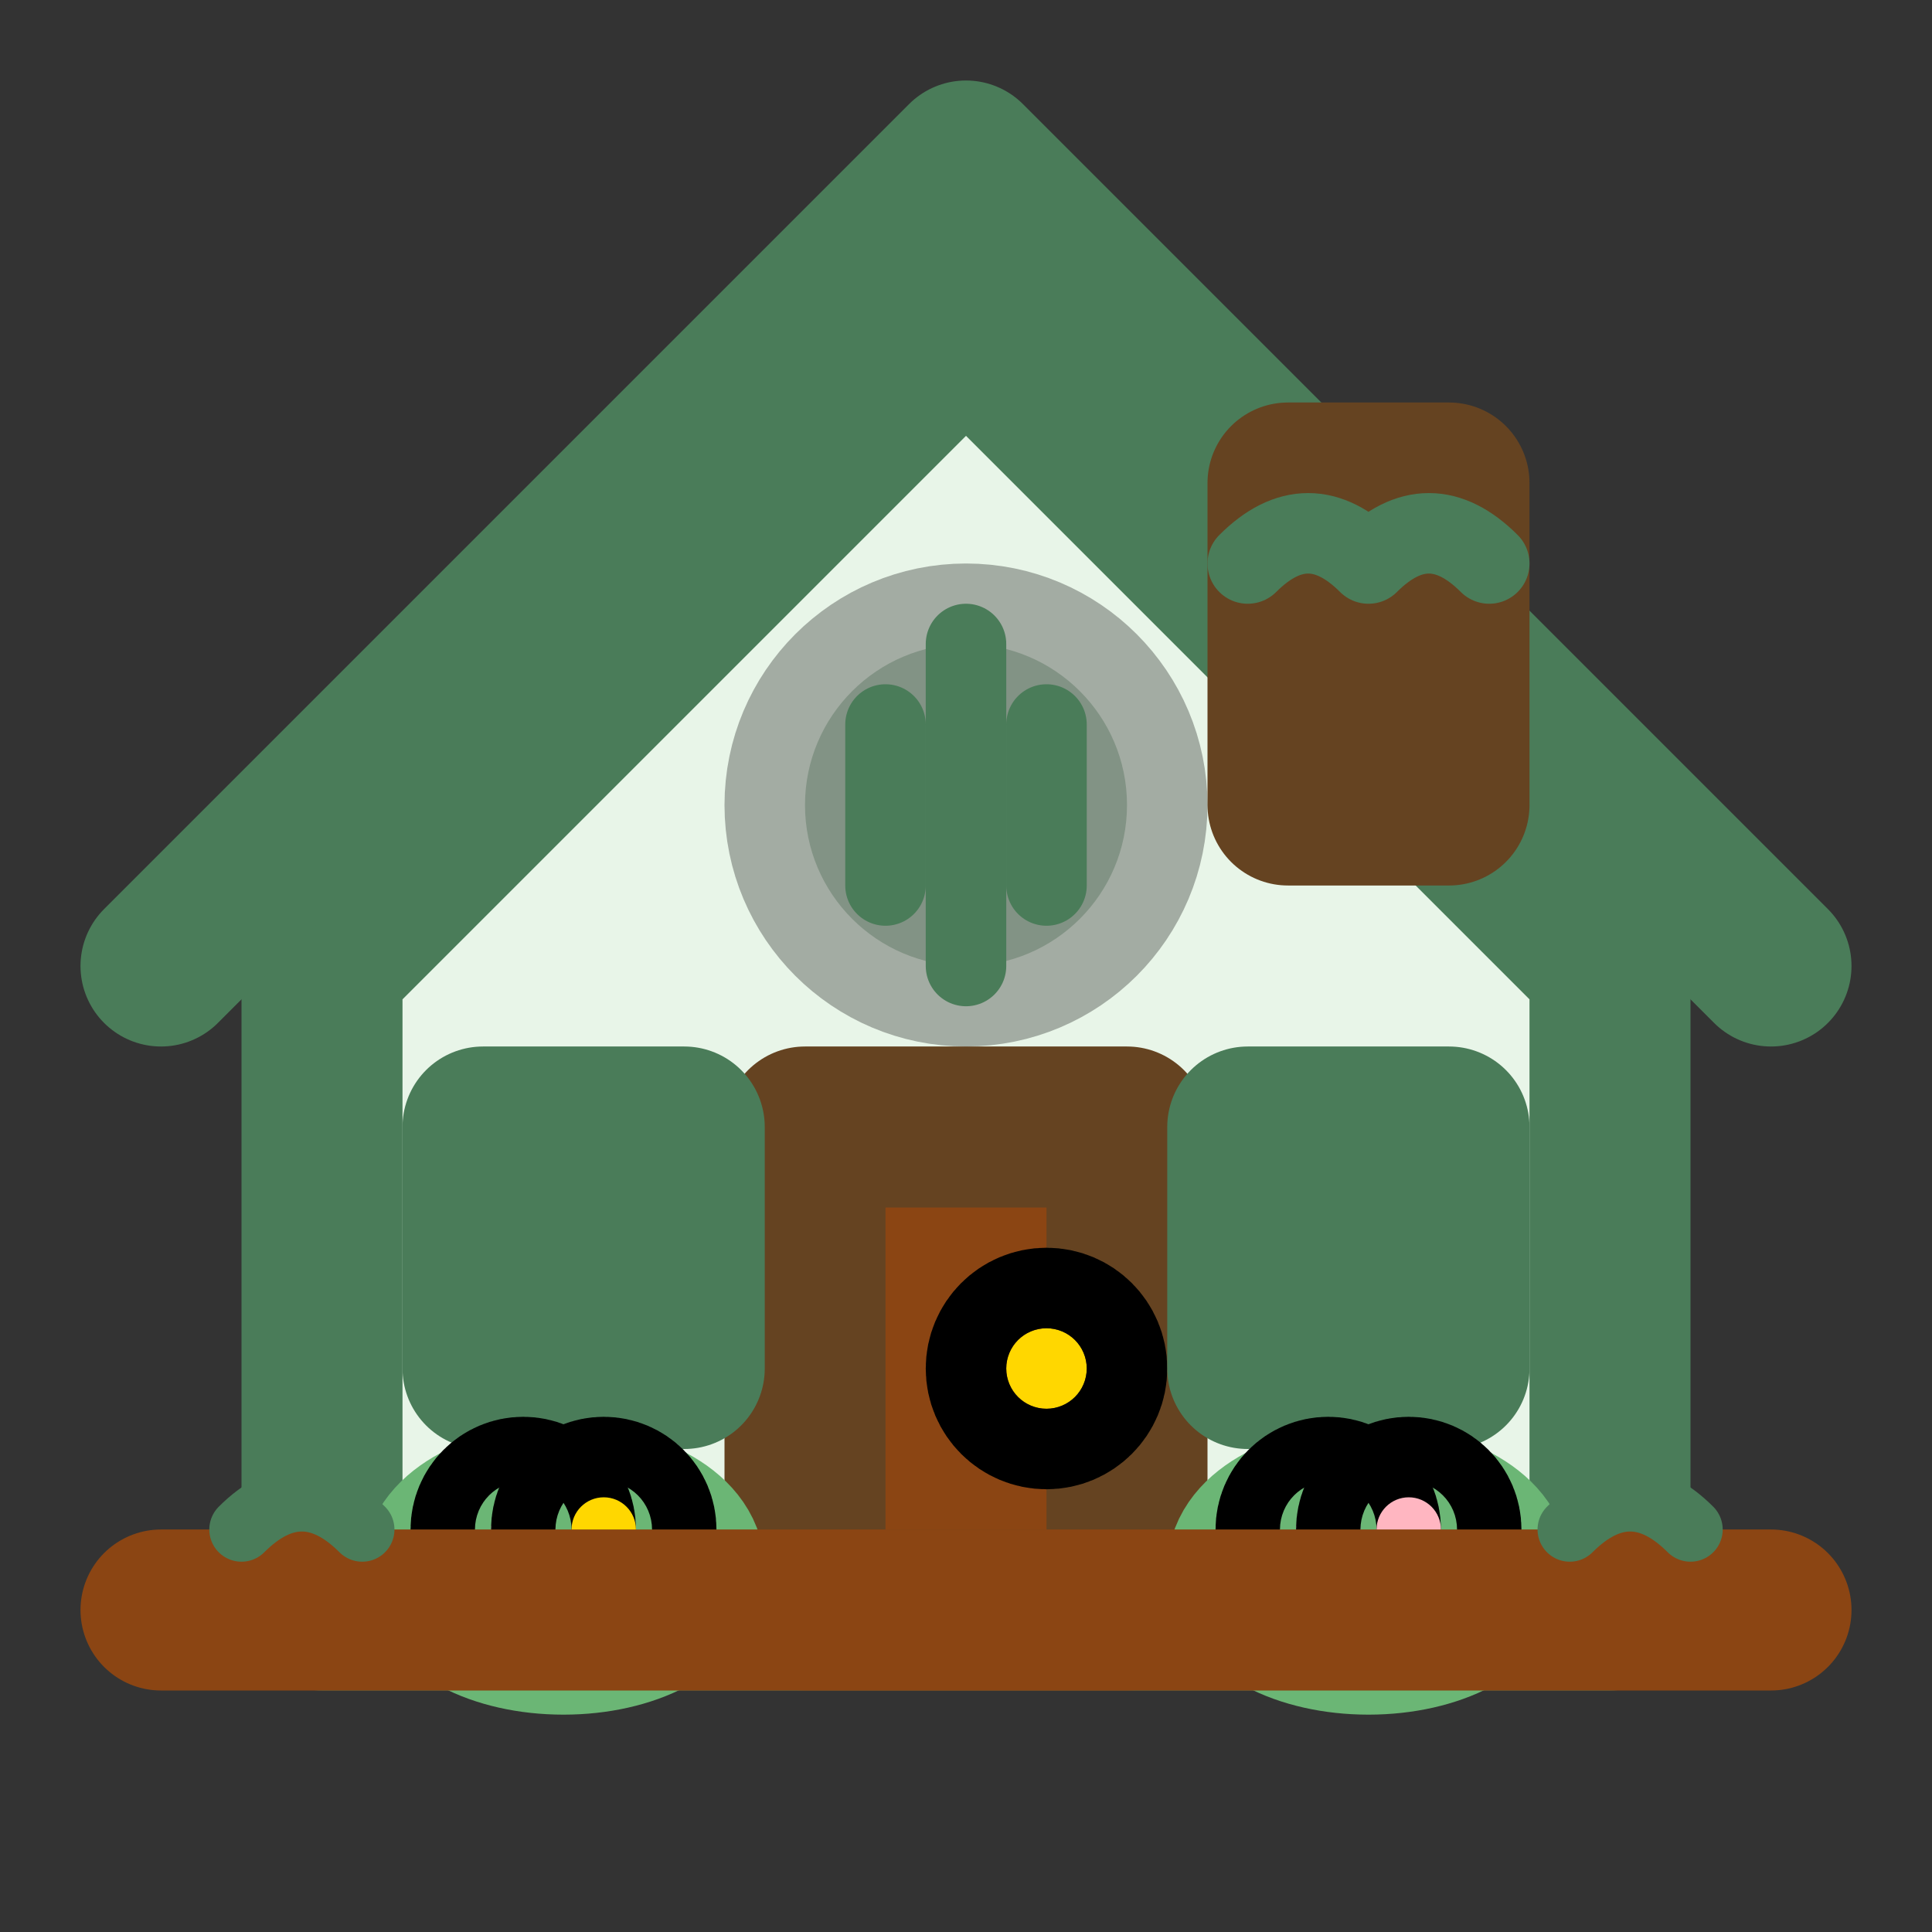
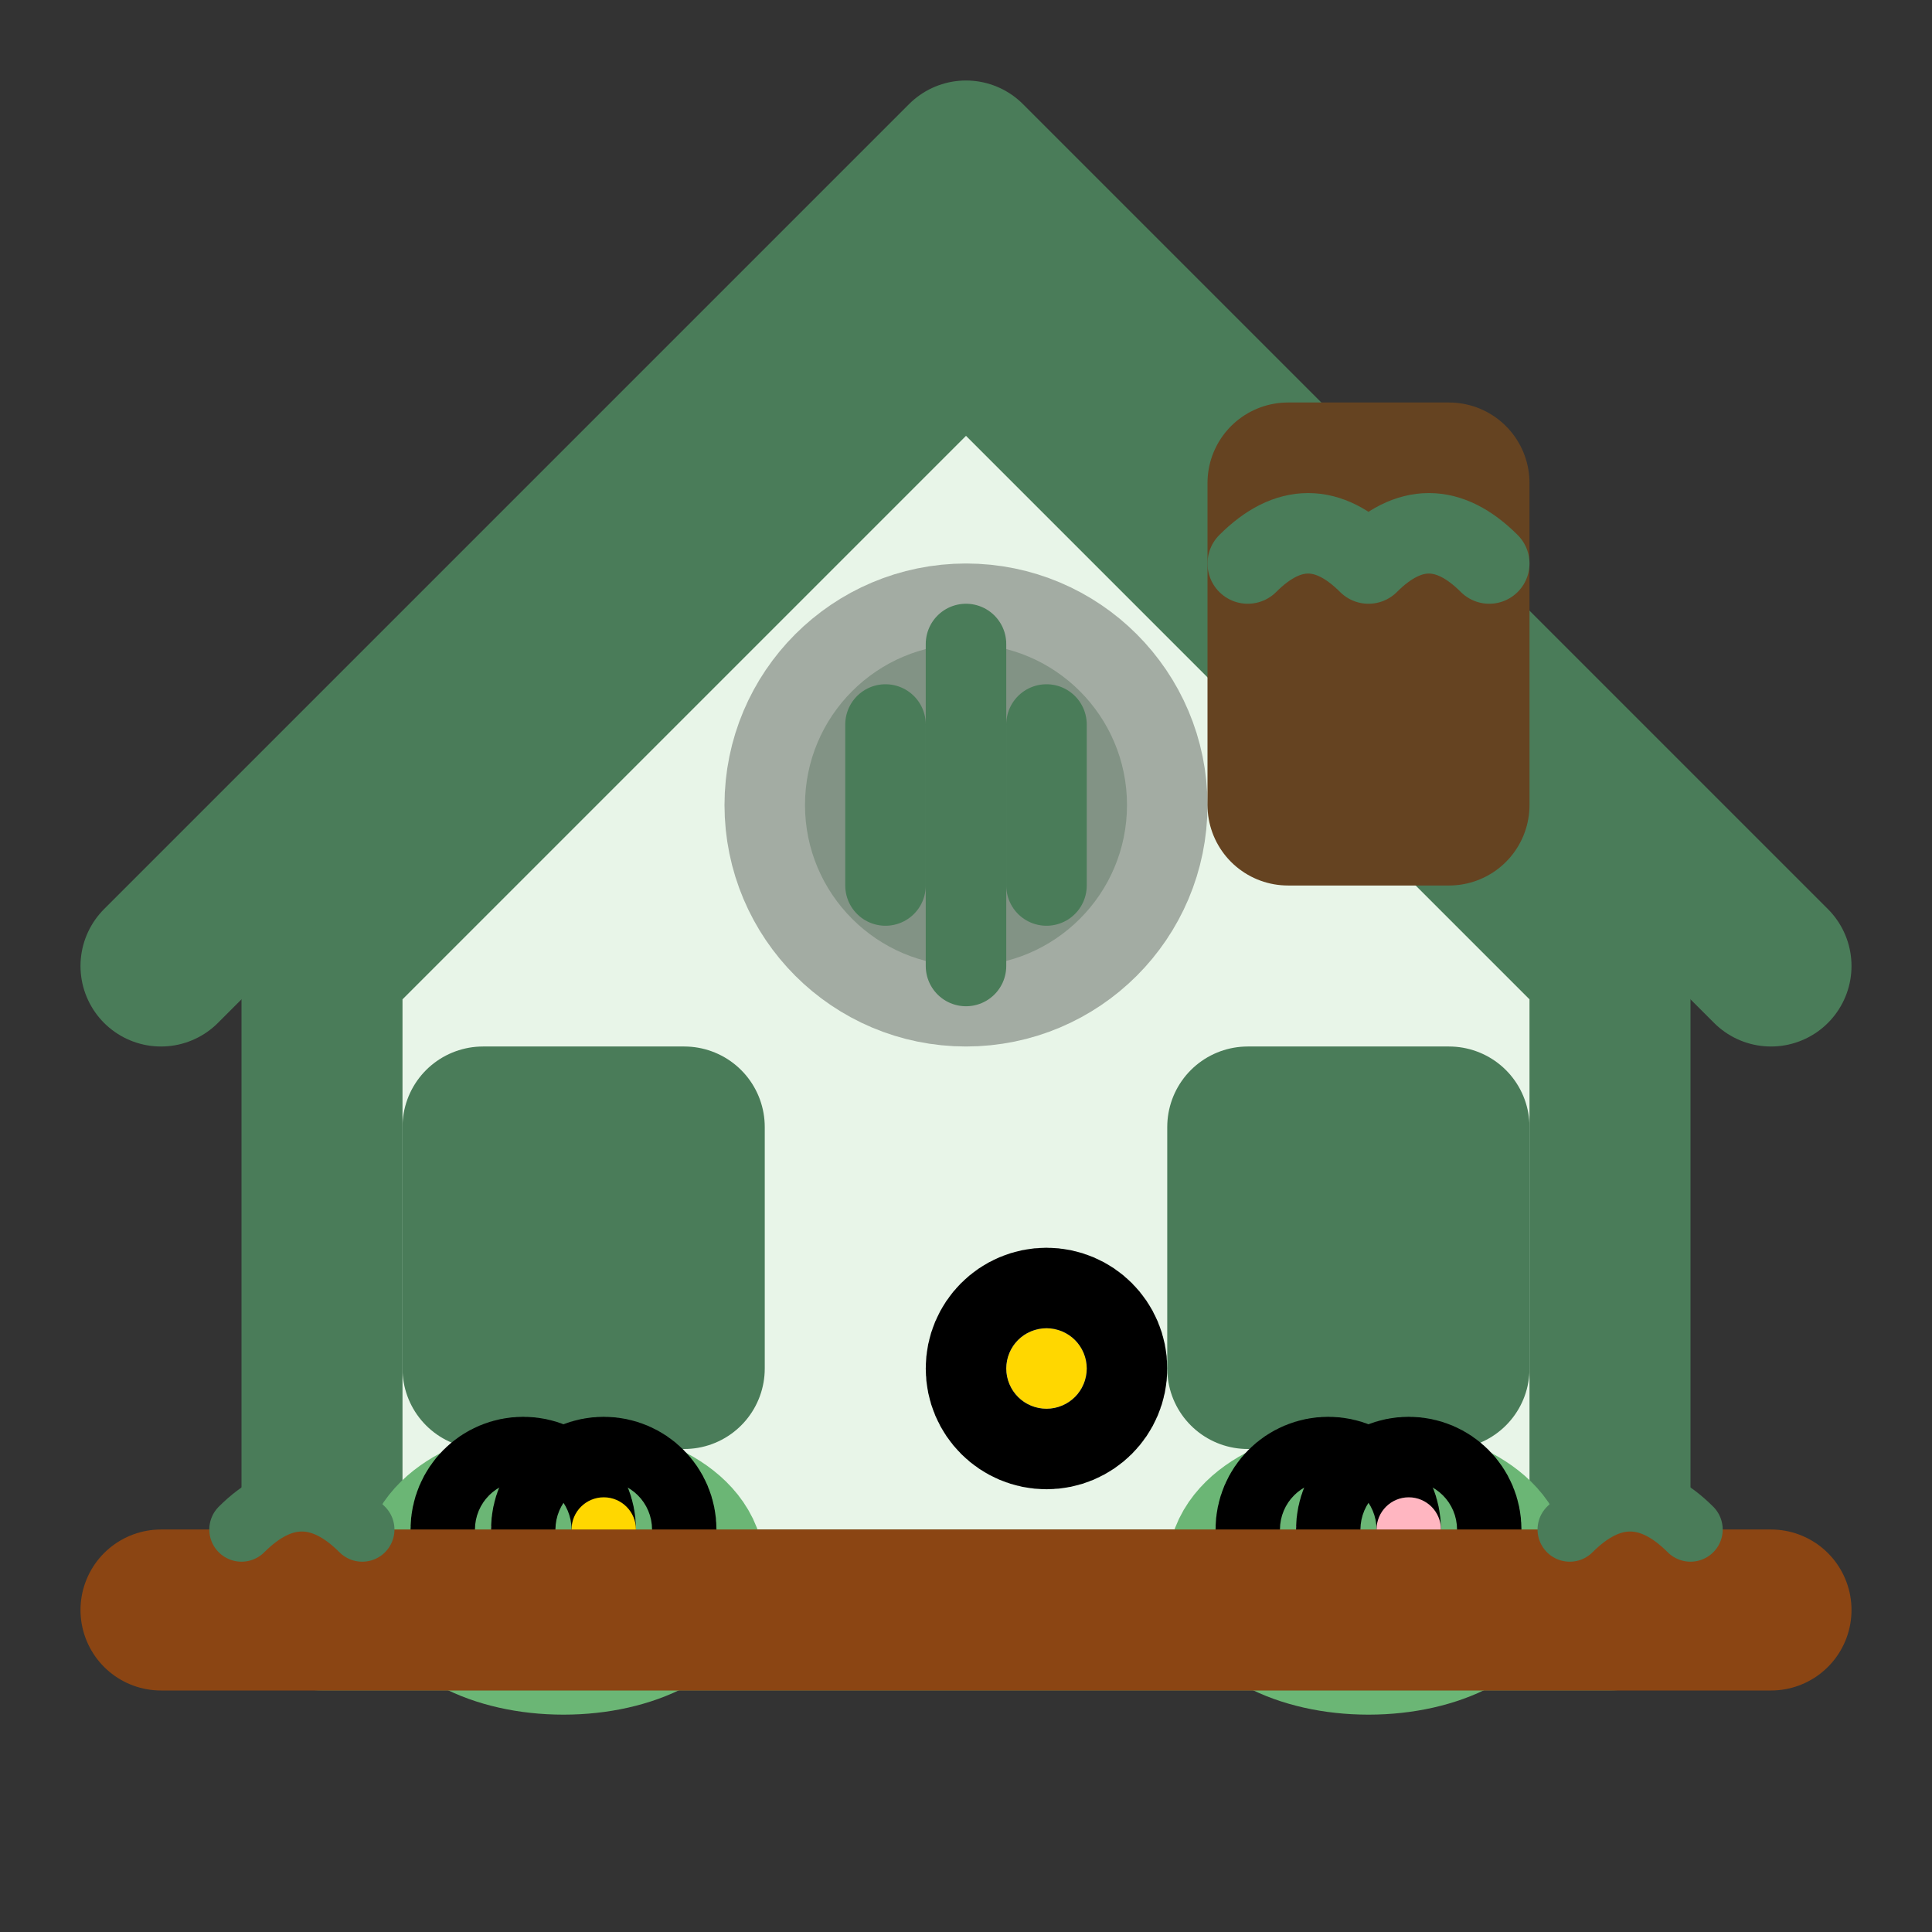
<svg xmlns="http://www.w3.org/2000/svg" viewBox="0 0 24 24" fill="none" stroke="currentColor" stroke-width="2" stroke-linecap="round" stroke-linejoin="round">
  <rect x="0" y="0" width="24" height="24" fill="#333333" stroke="none" />
  <path d="M4 20L4 12L12 4L20 12L20 20L4 20Z" fill="#e8f5e8" stroke="#4a7c59" />
  <path d="M2 12L12 2L22 12" stroke="#4a7c59" stroke-width="2" fill="none" />
-   <rect x="10" y="14" width="4" height="6" fill="#8B4513" stroke="#654321" />
  <circle cx="13" cy="17" r="0.5" fill="#FFD700" />
  <rect x="6" y="14" width="2.5" height="3" fill="#87CEEB" stroke="#4a7c59" />
  <path d="M7.25 14L7.25 17M6 15.5L8.5 15.5" stroke="#4a7c59" stroke-width="0.8" />
  <rect x="15.5" y="14" width="2.5" height="3" fill="#87CEEB" stroke="#4a7c59" />
  <path d="M16.75 14L16.75 17M15.5 15.5L18 15.5" stroke="#4a7c59" stroke-width="0.8" />
  <ellipse cx="7" cy="19.5" rx="1.5" ry="0.8" fill="#90EE90" stroke="#6bb675" />
  <ellipse cx="17" cy="19.5" rx="1.5" ry="0.8" fill="#90EE90" stroke="#6bb675" />
  <circle cx="6.5" cy="19" r="0.4" fill="#FFB6C1" />
  <circle cx="7.5" cy="19" r="0.4" fill="#FFD700" />
  <circle cx="16.5" cy="19" r="0.4" fill="#DDA0DD" />
  <circle cx="17.5" cy="19" r="0.4" fill="#FFB6C1" />
  <rect x="16" y="6" width="2" height="4" fill="#8B4513" stroke="#654321" />
  <path d="M15.5 7C16 6.5 16.5 6.5 17 7C17.5 6.5 18 6.5 18.5 7" fill="#6bb675" stroke="#4a7c59" stroke-width="1" />
  <circle cx="12" cy="10" r="2" fill="#4a7c59" opacity="0.3" />
  <path d="M11 9L11 11M13 9L13 11M12 8L12 12" stroke="#4a7c59" stroke-width="1" />
  <path d="M2 20L22 20" stroke="#8B4513" stroke-width="2" />
  <path d="M3 19C3.5 18.5 4 18.5 4.5 19" fill="#6bb675" stroke="#4a7c59" stroke-width="0.8" />
  <path d="M19.5 19C20 18.5 20.5 18.5 21 19" fill="#6bb675" stroke="#4a7c59" stroke-width="0.8" />
</svg>